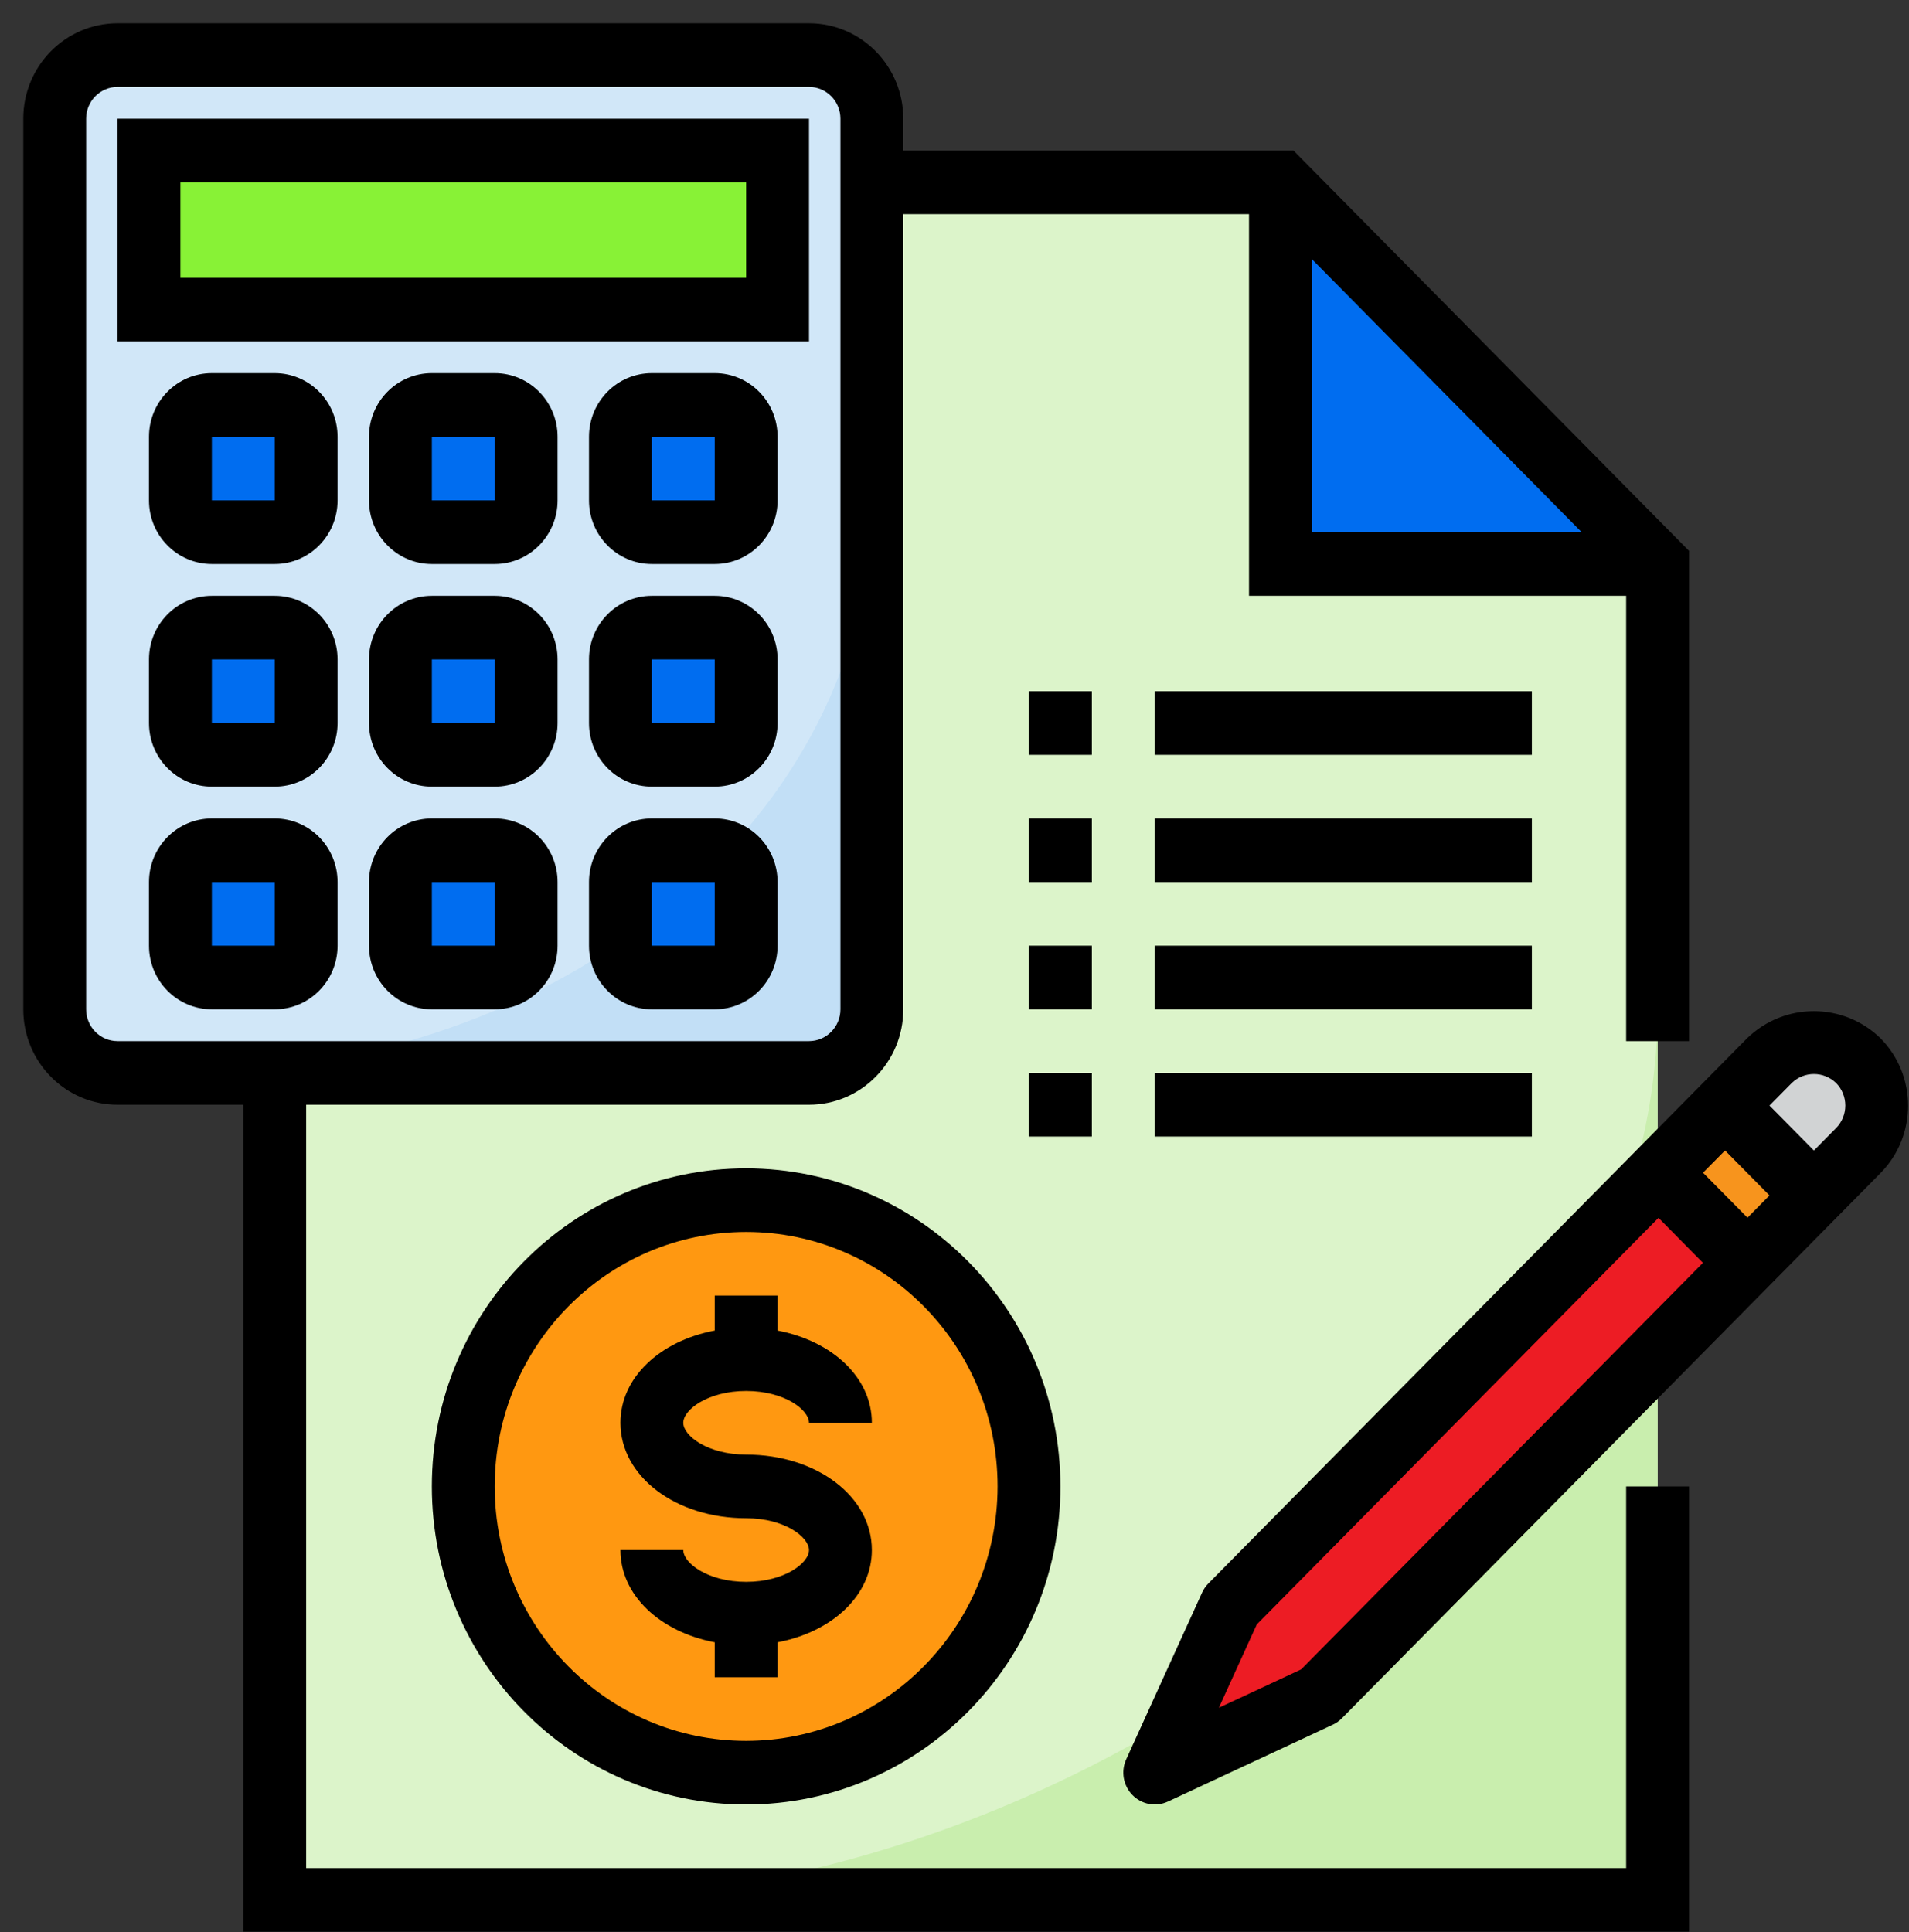
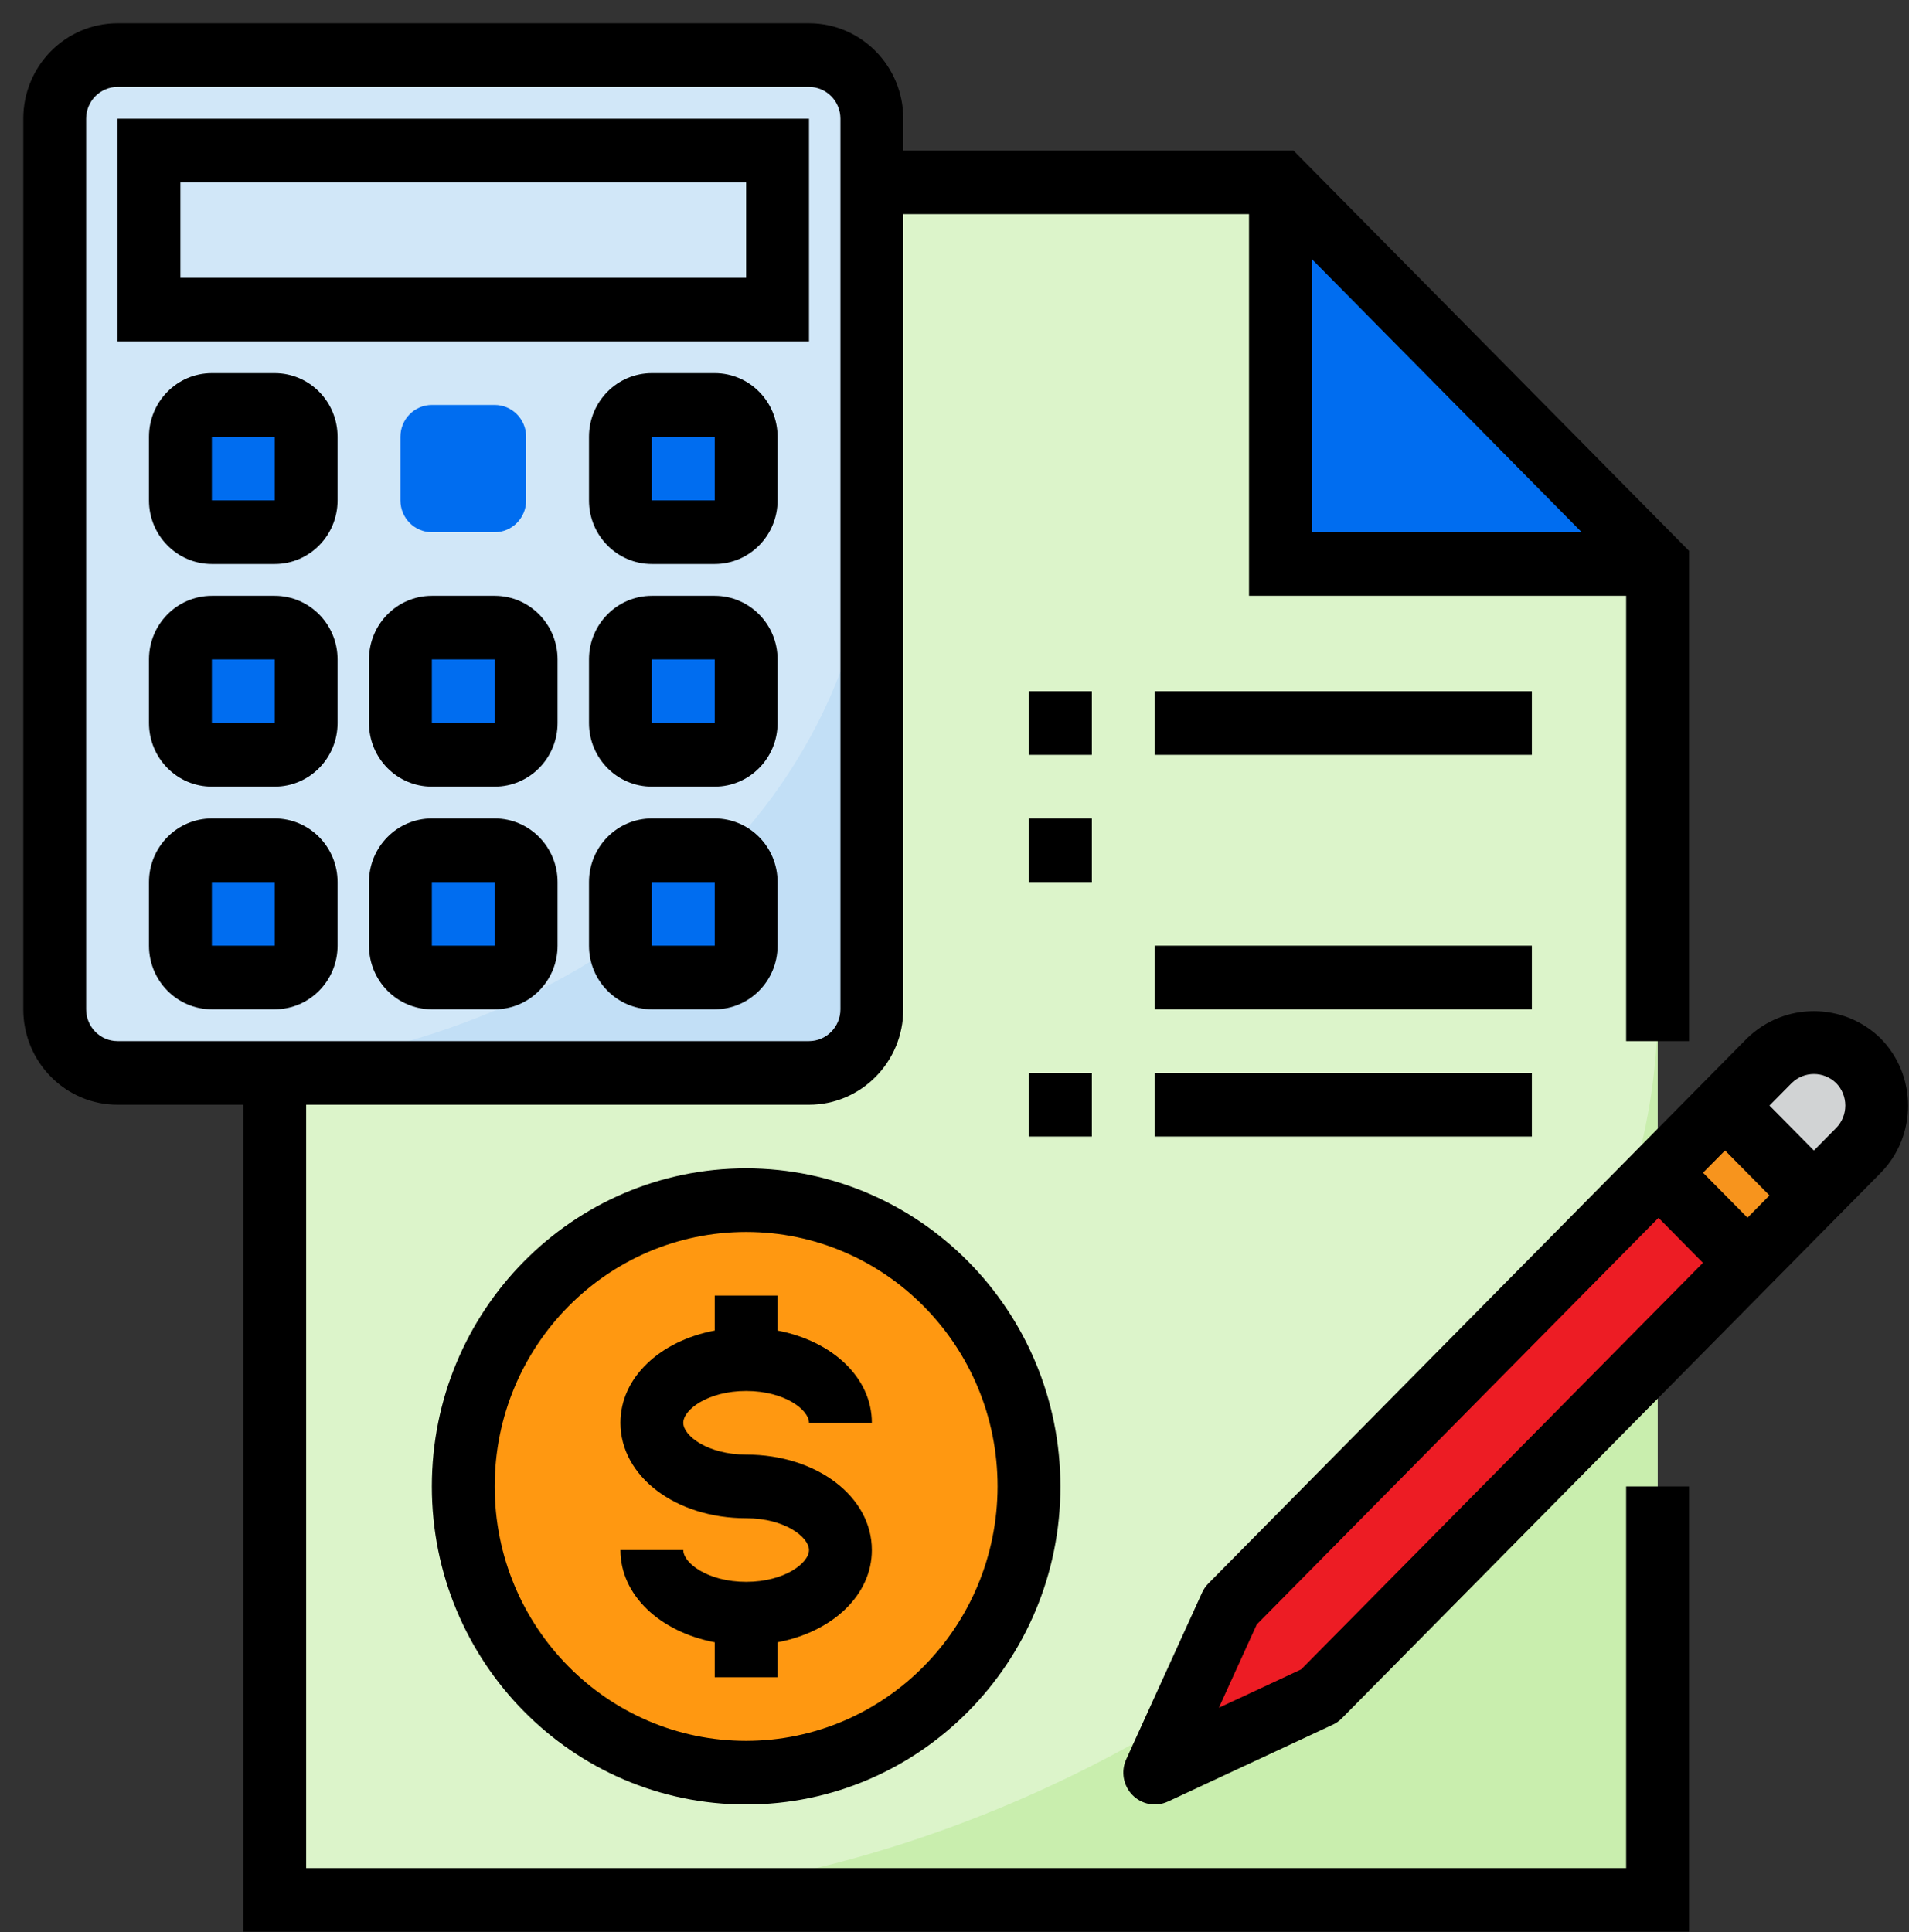
<svg xmlns="http://www.w3.org/2000/svg" width="82" height="83" xml:space="preserve" overflow="hidden">
  <rect width="100%" height="100%" fill="#333333" stroke="none" />
  <g transform="translate(-750 -377)">
    <g>
      <g>
        <g>
          <g>
            <path d="M54 6.75 10.8 6.75 10.8 79.65 70.2 79.65 70.2 22.95 54 22.95Z" fill="#DCF4CA" fill-rule="nonzero" fill-opacity="1" transform="matrix(1 0 0 1.012 751 378)" />
            <path d="M22.95 79.65 70.2 79.65 70.2 41.85C70.2 61.251 46.082 79.65 22.95 79.65Z" fill="#C9EEAE" fill-rule="nonzero" fill-opacity="1" transform="matrix(1 0 0 1.012 751 378)" />
            <path d="M4.05 1.35 33.75 1.35C35.241 1.35 36.45 2.559 36.45 4.05L36.45 41.85C36.45 43.341 35.241 44.55 33.75 44.55L4.05 44.55C2.559 44.55 1.35 43.341 1.35 41.85L1.35 4.05C1.35 2.559 2.559 1.35 4.05 1.35Z" fill="#D1E7F8" fill-rule="nonzero" fill-opacity="1" transform="matrix(1 0 0 1.012 751 378)" />
            <path d="M54 22.95 70.2 22.95 54 6.75Z" fill="#006DF0" fill-rule="nonzero" fill-opacity="1" transform="matrix(1 0 0 1.012 751 378)" />
-             <path d="M5.4 5.4 32.4 5.4 32.4 12.15 5.4 12.15Z" fill="#88F236" fill-rule="nonzero" fill-opacity="1" transform="matrix(1 0 0 1.012 751 378)" />
            <path d="M8.1 16.2 10.8 16.2C11.546 16.2 12.15 16.805 12.15 17.55L12.15 20.25C12.15 20.995 11.546 21.6 10.8 21.6L8.1 21.6C7.354 21.6 6.75 20.995 6.75 20.25L6.75 17.55C6.75 16.805 7.354 16.2 8.1 16.2Z" fill="#006DF0" fill-rule="nonzero" fill-opacity="1" transform="matrix(1 0 0 1.012 751 378)" />
            <path d="M17.55 16.2 20.25 16.2C20.995 16.2 21.6 16.805 21.6 17.55L21.6 20.25C21.6 20.995 20.995 21.6 20.25 21.6L17.55 21.6C16.805 21.6 16.2 20.995 16.2 20.25L16.2 17.55C16.2 16.805 16.805 16.2 17.55 16.2Z" fill="#006DF0" fill-rule="nonzero" fill-opacity="1" transform="matrix(1 0 0 1.012 751 378)" />
            <path d="M27 16.2 29.7 16.2C30.445 16.2 31.05 16.805 31.05 17.55L31.05 20.25C31.05 20.995 30.445 21.6 29.7 21.6L27 21.6C26.255 21.6 25.65 20.995 25.65 20.25L25.65 17.55C25.65 16.805 26.255 16.2 27 16.2Z" fill="#006DF0" fill-rule="nonzero" fill-opacity="1" transform="matrix(1 0 0 1.012 751 378)" />
            <path d="M8.1 25.65 10.8 25.65C11.546 25.65 12.15 26.255 12.15 27L12.15 29.7C12.15 30.445 11.546 31.05 10.8 31.05L8.1 31.05C7.354 31.05 6.75 30.445 6.75 29.7L6.75 27C6.75 26.255 7.354 25.65 8.1 25.65Z" fill="#006DF0" fill-rule="nonzero" fill-opacity="1" transform="matrix(1 0 0 1.012 751 378)" />
            <path d="M17.55 25.65 20.25 25.65C20.995 25.65 21.6 26.255 21.6 27L21.6 29.7C21.6 30.445 20.995 31.05 20.25 31.05L17.55 31.05C16.805 31.05 16.2 30.445 16.2 29.7L16.2 27C16.2 26.255 16.805 25.65 17.55 25.65Z" fill="#006DF0" fill-rule="nonzero" fill-opacity="1" transform="matrix(1 0 0 1.012 751 378)" />
            <path d="M27 25.65 29.7 25.65C30.445 25.65 31.05 26.255 31.05 27L31.05 29.7C31.05 30.445 30.445 31.05 29.7 31.05L27 31.05C26.255 31.05 25.65 30.445 25.65 29.7L25.65 27C25.65 26.255 26.255 25.65 27 25.65Z" fill="#006DF0" fill-rule="nonzero" fill-opacity="1" transform="matrix(1 0 0 1.012 751 378)" />
            <path d="M8.1 35.1 10.8 35.1C11.546 35.1 12.15 35.705 12.15 36.45L12.15 39.15C12.15 39.895 11.546 40.5 10.8 40.5L8.1 40.5C7.354 40.5 6.75 39.895 6.75 39.15L6.75 36.45C6.75 35.705 7.354 35.1 8.1 35.1Z" fill="#006DF0" fill-rule="nonzero" fill-opacity="1" transform="matrix(1 0 0 1.012 751 378)" />
            <path d="M17.55 35.1 20.25 35.1C20.995 35.1 21.6 35.705 21.6 36.45L21.6 39.15C21.6 39.895 20.995 40.5 20.25 40.5L17.55 40.5C16.805 40.5 16.2 39.895 16.2 39.15L16.2 36.45C16.2 35.705 16.805 35.1 17.55 35.1Z" fill="#006DF0" fill-rule="nonzero" fill-opacity="1" transform="matrix(1 0 0 1.012 751 378)" />
            <path d="M78.819 47.849C79.874 46.794 79.874 45.085 78.819 44.031 77.765 42.976 76.055 42.976 75.001 44.031L73.092 45.939 76.911 49.758Z" fill="#D1D3D4" fill-rule="nonzero" fill-opacity="1" transform="matrix(1 0 0 1.012 751 378)" />
            <path d="M51.859 67.172 48.6 74.25 55.678 70.991 74.058 52.61 70.24 48.792Z" fill="#ED1C24" fill-rule="nonzero" fill-opacity="1" transform="matrix(1 0 0 1.012 751 378)" />
            <path d="M70.24 48.792 73.091 45.941 76.91 49.759 74.058 52.611Z" fill="#F7941D" fill-rule="nonzero" fill-opacity="1" transform="matrix(1 0 0 1.012 751 378)" />
            <path d="M43.2 62.1C43.2 68.811 37.761 74.25 31.05 74.25 24.34 74.25 18.9 68.811 18.9 62.1 18.9 55.389 24.34 49.95 31.05 49.95 37.761 49.95 43.2 55.389 43.2 62.1Z" fill="#FF9811" fill-rule="nonzero" fill-opacity="1" transform="matrix(1 0 0 1.012 751 378)" />
            <path d="M6.75 44.55 33.75 44.55C35.239 44.545 36.445 43.339 36.45 41.85L36.45 20.25C36.45 33.681 23.166 44.55 6.75 44.55Z" fill="#C2DFF6" fill-rule="nonzero" fill-opacity="1" transform="matrix(1 0 0 1.012 751 378)" />
            <path d="M27 35.1 29.7 35.1C30.445 35.1 31.05 35.705 31.05 36.45L31.05 39.15C31.05 39.895 30.445 40.5 29.7 40.5L27 40.5C26.255 40.5 25.65 39.895 25.65 39.15L25.65 36.45C25.65 35.705 26.255 35.1 27 35.1Z" fill="#006DF0" fill-rule="nonzero" fill-opacity="1" transform="matrix(1 0 0 1.012 751 378)" />
            <path d="M31.05 48.6C23.594 48.6 17.55 54.644 17.55 62.1 17.55 69.556 23.594 75.6 31.05 75.6 38.506 75.6 44.55 69.556 44.55 62.1 44.542 54.647 38.503 48.608 31.05 48.6ZM31.05 72.9C25.085 72.9 20.25 68.065 20.25 62.1 20.25 56.135 25.085 51.3 31.05 51.3 37.015 51.3 41.85 56.135 41.85 62.1 41.843 68.062 37.012 72.893 31.05 72.9Z" fill="#000000" fill-rule="nonzero" fill-opacity="1" transform="matrix(1 0 0 1.012 751 378)" />
            <path d="M31.05 58.05C32.699 58.05 33.75 58.849 33.75 59.4L36.45 59.4C36.45 57.482 34.751 55.928 32.4 55.485L32.4 54 29.7 54 29.7 55.485C27.349 55.925 25.65 57.479 25.65 59.4 25.65 61.672 28.022 63.45 31.05 63.45 32.699 63.45 33.75 64.249 33.75 64.8 33.75 65.351 32.699 66.15 31.05 66.15 29.401 66.15 28.35 65.351 28.35 64.8L25.65 64.8C25.65 66.718 27.349 68.272 29.7 68.715L29.7 70.2 32.4 70.2 32.4 68.715C34.751 68.275 36.45 66.721 36.45 64.8 36.45 62.528 34.078 60.75 31.05 60.75 29.401 60.75 28.35 59.951 28.35 59.4 28.35 58.849 29.401 58.05 31.05 58.05Z" fill="#000000" fill-rule="nonzero" fill-opacity="1" transform="matrix(1 0 0 1.012 751 378)" />
            <path d="M68.85 78.3 12.15 78.3 12.15 45.9 33.75 45.9C35.987 45.9 37.8 44.087 37.8 41.85L37.8 8.1 52.65 8.1 52.65 24.3 68.85 24.3 68.85 43.2 71.55 43.2 71.55 22.391 54.559 5.4 37.8 5.4 37.8 4.05C37.8 1.813 35.987 0 33.75 0L4.05 0C1.813 0 0 1.813 0 4.05L0 41.85C0 44.087 1.813 45.9 4.05 45.9L9.45 45.9 9.45 81 71.55 81 71.55 62.1 68.85 62.1ZM55.35 10.009 66.941 21.6 55.35 21.6ZM2.7 41.85 2.7 4.05C2.7 3.304 3.304 2.7 4.05 2.7L33.75 2.7C34.495 2.7 35.1 3.304 35.1 4.05L35.1 41.85C35.1 42.596 34.495 43.2 33.75 43.2L4.05 43.2C3.304 43.2 2.7 42.596 2.7 41.85Z" fill="#000000" fill-rule="nonzero" fill-opacity="1" transform="matrix(1 0 0 1.012 751 378)" />
            <path d="M43.2 33.75 45.9 33.75 45.9 36.45 43.2 36.45Z" fill="#000000" fill-rule="nonzero" fill-opacity="1" transform="matrix(1 0 0 1.012 751 378)" />
-             <path d="M48.6 33.75 64.8 33.75 64.8 36.45 48.6 36.45Z" fill="#000000" fill-rule="nonzero" fill-opacity="1" transform="matrix(1 0 0 1.012 751 378)" />
            <path d="M43.2 28.35 45.9 28.35 45.9 31.05 43.2 31.05Z" fill="#000000" fill-rule="nonzero" fill-opacity="1" transform="matrix(1 0 0 1.012 751 378)" />
            <path d="M48.6 28.35 64.8 28.35 64.8 31.05 48.6 31.05Z" fill="#000000" fill-rule="nonzero" fill-opacity="1" transform="matrix(1 0 0 1.012 751 378)" />
-             <path d="M43.2 39.15 45.9 39.15 45.9 41.85 43.2 41.85Z" fill="#000000" fill-rule="nonzero" fill-opacity="1" transform="matrix(1 0 0 1.012 751 378)" />
            <path d="M48.6 39.15 64.8 39.15 64.8 41.85 48.6 41.85Z" fill="#000000" fill-rule="nonzero" fill-opacity="1" transform="matrix(1 0 0 1.012 751 378)" />
            <path d="M43.2 44.55 45.9 44.55 45.9 47.25 43.2 47.25Z" fill="#000000" fill-rule="nonzero" fill-opacity="1" transform="matrix(1 0 0 1.012 751 378)" />
            <path d="M48.6 44.55 64.8 44.55 64.8 47.25 48.6 47.25Z" fill="#000000" fill-rule="nonzero" fill-opacity="1" transform="matrix(1 0 0 1.012 751 378)" />
            <path d="M33.75 4.05 4.05 4.05 4.05 13.5 33.75 13.5ZM31.05 10.8 6.75 10.8 6.75 6.75 31.05 6.75Z" fill="#000000" fill-rule="nonzero" fill-opacity="1" transform="matrix(1 0 0 1.012 751 378)" />
            <path d="M10.8 14.85 8.1 14.85C6.609 14.85 5.4 16.059 5.4 17.55L5.4 20.25C5.4 21.741 6.609 22.95 8.1 22.95L10.8 22.95C12.291 22.95 13.5 21.741 13.5 20.25L13.5 17.55C13.5 16.059 12.291 14.85 10.8 14.85ZM8.1 20.25 8.1 17.55 10.8 17.55 10.8 20.25Z" fill="#000000" fill-rule="nonzero" fill-opacity="1" transform="matrix(1 0 0 1.012 751 378)" />
-             <path d="M20.25 14.85 17.55 14.85C16.059 14.85 14.85 16.059 14.85 17.55L14.85 20.25C14.85 21.741 16.059 22.95 17.55 22.95L20.25 22.95C21.741 22.95 22.95 21.741 22.95 20.25L22.95 17.55C22.95 16.059 21.741 14.85 20.25 14.85ZM17.55 20.25 17.55 17.55 20.25 17.55 20.25 20.25Z" fill="#000000" fill-rule="nonzero" fill-opacity="1" transform="matrix(1 0 0 1.012 751 378)" />
            <path d="M29.7 14.85 27 14.85C25.509 14.85 24.3 16.059 24.3 17.55L24.3 20.25C24.3 21.741 25.509 22.95 27 22.95L29.7 22.95C31.191 22.95 32.4 21.741 32.4 20.25L32.4 17.55C32.4 16.059 31.191 14.85 29.7 14.85ZM27 20.25 27 17.55 29.7 17.55 29.7 20.25Z" fill="#000000" fill-rule="nonzero" fill-opacity="1" transform="matrix(1 0 0 1.012 751 378)" />
            <path d="M10.8 24.3 8.1 24.3C6.609 24.3 5.4 25.509 5.4 27L5.4 29.7C5.4 31.191 6.609 32.4 8.1 32.4L10.8 32.4C12.291 32.4 13.5 31.191 13.5 29.7L13.5 27C13.5 25.509 12.291 24.3 10.8 24.3ZM8.1 29.7 8.1 27 10.8 27 10.8 29.7Z" fill="#000000" fill-rule="nonzero" fill-opacity="1" transform="matrix(1 0 0 1.012 751 378)" />
            <path d="M20.25 24.3 17.55 24.3C16.059 24.3 14.85 25.509 14.85 27L14.85 29.7C14.85 31.191 16.059 32.4 17.55 32.4L20.25 32.4C21.741 32.4 22.95 31.191 22.95 29.7L22.95 27C22.95 25.509 21.741 24.3 20.25 24.3ZM17.55 29.7 17.55 27 20.25 27 20.25 29.7Z" fill="#000000" fill-rule="nonzero" fill-opacity="1" transform="matrix(1 0 0 1.012 751 378)" />
            <path d="M29.7 24.3 27 24.3C25.509 24.3 24.3 25.509 24.3 27L24.3 29.7C24.3 31.191 25.509 32.4 27 32.4L29.7 32.4C31.191 32.4 32.4 31.191 32.4 29.7L32.4 27C32.4 25.509 31.191 24.3 29.7 24.3ZM27 29.7 27 27 29.7 27 29.7 29.7Z" fill="#000000" fill-rule="nonzero" fill-opacity="1" transform="matrix(1 0 0 1.012 751 378)" />
            <path d="M10.8 33.75 8.1 33.75C6.609 33.75 5.4 34.959 5.4 36.45L5.4 39.15C5.4 40.641 6.609 41.85 8.1 41.85L10.8 41.85C12.291 41.85 13.5 40.641 13.5 39.15L13.5 36.45C13.5 34.959 12.291 33.75 10.8 33.75ZM8.1 39.15 8.1 36.45 10.8 36.45 10.8 39.15Z" fill="#000000" fill-rule="nonzero" fill-opacity="1" transform="matrix(1 0 0 1.012 751 378)" />
            <path d="M20.25 33.75 17.55 33.75C16.059 33.75 14.85 34.959 14.85 36.45L14.85 39.15C14.85 40.641 16.059 41.85 17.55 41.85L20.25 41.85C21.741 41.85 22.95 40.641 22.95 39.15L22.95 36.45C22.95 34.959 21.741 33.75 20.25 33.75ZM17.55 39.15 17.55 36.45 20.25 36.45 20.25 39.15Z" fill="#000000" fill-rule="nonzero" fill-opacity="1" transform="matrix(1 0 0 1.012 751 378)" />
            <path d="M29.7 33.75 27 33.75C25.509 33.75 24.3 34.959 24.3 36.45L24.3 39.15C24.3 40.641 25.509 41.85 27 41.85L29.7 41.85C31.191 41.85 32.4 40.641 32.4 39.15L32.4 36.45C32.4 34.959 31.191 33.75 29.7 33.75ZM27 39.15 27 36.45 29.7 36.45 29.7 39.15Z" fill="#000000" fill-rule="nonzero" fill-opacity="1" transform="matrix(1 0 0 1.012 751 378)" />
            <path d="M79.774 43.076C78.171 41.546 75.65 41.546 74.048 43.076L50.904 66.219C50.792 66.332 50.701 66.464 50.634 66.609L47.375 73.686C47.14 74.198 47.249 74.804 47.648 75.203 48.047 75.603 48.653 75.711 49.166 75.476L56.242 72.217C56.388 72.151 56.519 72.06 56.633 71.947L79.774 48.804C81.356 47.222 81.356 44.657 79.774 43.076ZM54.892 69.865 51.355 71.495 52.985 67.957 70.24 50.701 72.149 52.61ZM74.062 50.695 72.153 48.786 73.098 47.841 75.007 49.75ZM77.87 46.888 76.915 47.843 75.006 45.934 75.962 44.979C76.495 44.469 77.336 44.469 77.87 44.979 78.396 45.507 78.396 46.361 77.87 46.888Z" fill="#000000" fill-rule="nonzero" fill-opacity="1" transform="matrix(1 0 0 1.012 751 378)" />
          </g>
        </g>
      </g>
    </g>
  </g>
</svg>